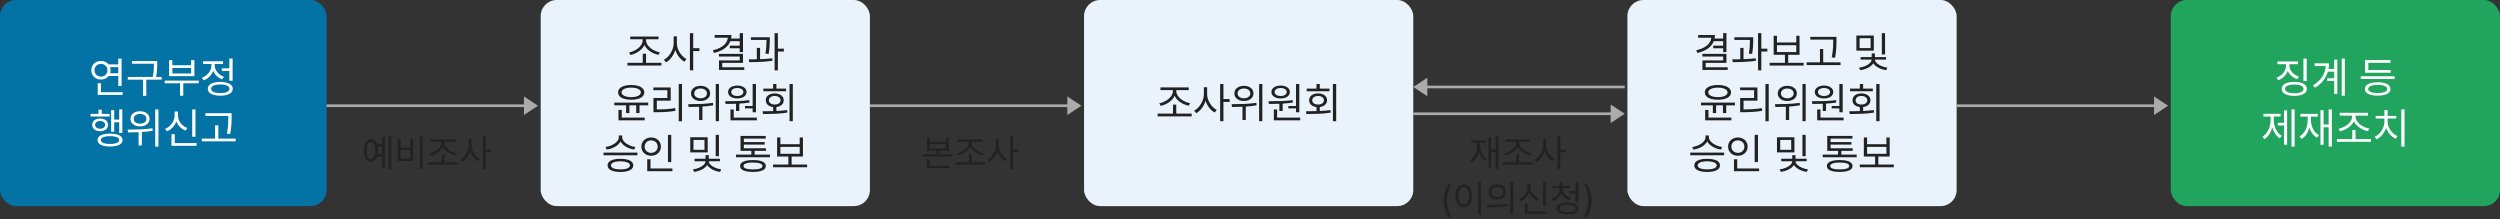
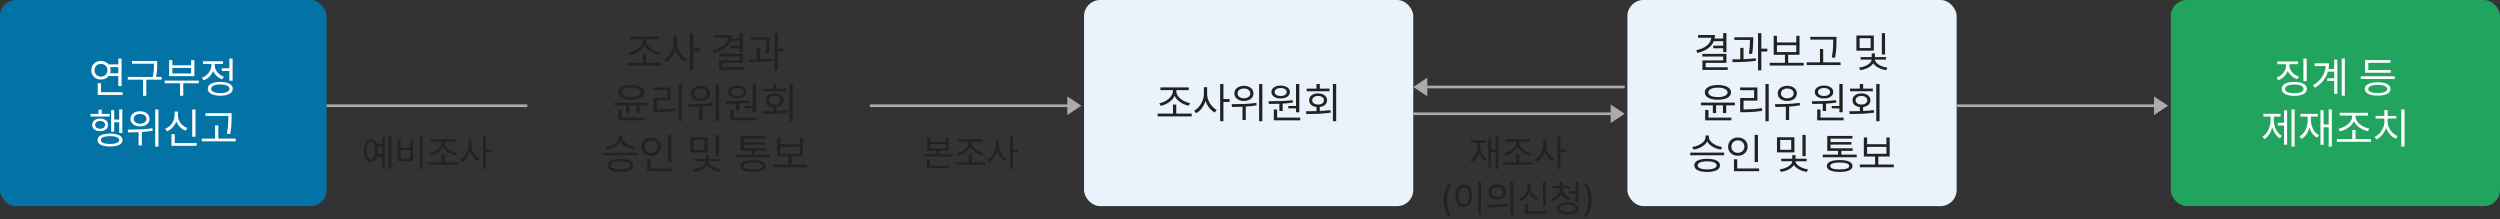
<svg xmlns="http://www.w3.org/2000/svg" width="934" height="82" viewBox="0 0 934 82" fill="none">
  <rect x="0" y="0" width="934" height="82" fill="#333333" stroke="none" />
  <rect width="122" height="77" rx="6" fill="#0373A5" />
  <path d="M40.598 28.401C40.27 28.813 39.858 29.135 39.36 29.367C38.863 29.599 38.32 29.715 37.73 29.715C37.045 29.715 36.428 29.568 35.88 29.273C35.331 28.975 34.9 28.563 34.587 28.036C34.278 27.509 34.125 26.913 34.128 26.246C34.125 25.579 34.278 24.983 34.587 24.456C34.9 23.925 35.331 23.513 35.88 23.218C36.428 22.92 37.045 22.769 37.73 22.765C38.316 22.769 38.854 22.885 39.344 23.113C39.837 23.342 40.25 23.66 40.581 24.069H44.195V21.892H45.421V32.157H44.195V28.401H40.598ZM35.3 26.246C35.3 26.703 35.403 27.113 35.609 27.478C35.819 27.839 36.108 28.122 36.476 28.329C36.848 28.531 37.266 28.633 37.73 28.633C38.184 28.633 38.592 28.531 38.957 28.329C39.325 28.122 39.614 27.839 39.824 27.478C40.034 27.113 40.139 26.703 40.139 26.246C40.139 25.793 40.034 25.386 39.824 25.025C39.614 24.664 39.325 24.38 38.957 24.174C38.592 23.968 38.184 23.863 37.73 23.859C37.266 23.863 36.848 23.968 36.476 24.174C36.108 24.377 35.819 24.66 35.609 25.025C35.403 25.386 35.3 25.793 35.3 26.246ZM44.195 25.086H41.134C41.259 25.454 41.322 25.841 41.322 26.246C41.322 26.633 41.261 27.012 41.139 27.384H44.195V25.086ZM37.73 31.086V34.445H45.808V35.461H36.504V31.086H37.73ZM60.398 28.754V29.771H54.653V35.793H53.426V29.771H47.735V28.754H57.072C57.205 28.135 57.303 27.552 57.365 27.003C57.428 26.454 57.467 25.964 57.481 25.533C57.496 25.099 57.503 24.588 57.503 24.003V23.804H49.327V22.787H58.719V24.003C58.719 24.596 58.712 25.108 58.697 25.539C58.686 25.97 58.651 26.459 58.592 27.008C58.533 27.553 58.443 28.135 58.321 28.754H60.398ZM71.398 22.456H72.624V28.434H63.177V22.456H64.392V24.378H71.398V22.456ZM64.392 27.439H71.398V25.373H64.392V27.439ZM61.541 30.124H74.26V31.119H68.47V35.771H67.265V31.119H61.541V30.124ZM82.872 26.522V25.506H85.679V21.881H86.906V30.157H85.679V26.522H82.872ZM79.629 26.478C79.331 27.292 78.872 28.008 78.254 28.627C77.638 29.246 76.916 29.712 76.088 30.025L75.447 29.052C76.128 28.806 76.738 28.445 77.276 27.97C77.813 27.494 78.231 26.949 78.53 26.334C78.832 25.719 78.983 25.086 78.983 24.434V23.914H75.845V22.898H83.325V23.914H80.22V24.423C80.22 25.019 80.364 25.599 80.651 26.163C80.939 26.723 81.342 27.222 81.861 27.66C82.381 28.095 82.975 28.426 83.646 28.655L83.005 29.638C82.231 29.358 81.552 28.942 80.966 28.39C80.381 27.837 79.935 27.2 79.629 26.478ZM82.298 30.588C83.255 30.588 84.082 30.692 84.778 30.898C85.478 31.1 86.014 31.395 86.386 31.782C86.762 32.169 86.95 32.633 86.95 33.174C86.95 33.715 86.762 34.178 86.386 34.561C86.014 34.947 85.48 35.242 84.784 35.445C84.088 35.651 83.259 35.756 82.298 35.76C81.333 35.756 80.5 35.651 79.8 35.445C79.104 35.242 78.57 34.947 78.198 34.561C77.826 34.178 77.642 33.715 77.646 33.174C77.642 32.633 77.826 32.169 78.198 31.782C78.57 31.395 79.106 31.1 79.806 30.898C80.506 30.692 81.336 30.588 82.298 30.588ZM82.298 34.776C83.001 34.78 83.611 34.717 84.126 34.588C84.642 34.463 85.038 34.279 85.314 34.036C85.594 33.793 85.734 33.505 85.734 33.174C85.734 32.839 85.594 32.55 85.314 32.307C85.038 32.06 84.642 31.872 84.126 31.743C83.611 31.614 83.001 31.55 82.298 31.55C81.591 31.55 80.977 31.614 80.458 31.743C79.942 31.872 79.546 32.06 79.27 32.307C78.994 32.55 78.858 32.839 78.861 33.174C78.858 33.505 78.994 33.793 79.27 34.036C79.546 34.279 79.942 34.463 80.458 34.588C80.977 34.717 81.591 34.78 82.298 34.776ZM44.537 45.688H42.67V49.18H41.52V41.157H42.67V44.671H44.537V40.881H45.697V49.677H44.537V45.688ZM38.018 42.55H40.957V43.533H33.83V42.55H36.802V40.981H38.018V42.55ZM40.394 46.649C40.39 47.121 40.261 47.535 40.007 47.892C39.756 48.249 39.404 48.526 38.952 48.721C38.502 48.916 37.985 49.014 37.399 49.014C36.821 49.014 36.307 48.916 35.858 48.721C35.408 48.526 35.058 48.249 34.808 47.892C34.557 47.535 34.434 47.121 34.438 46.649C34.434 46.174 34.557 45.758 34.808 45.401C35.058 45.04 35.408 44.761 35.858 44.566C36.307 44.371 36.821 44.273 37.399 44.273C37.985 44.273 38.502 44.371 38.952 44.566C39.404 44.761 39.756 45.04 40.007 45.401C40.261 45.758 40.39 46.174 40.394 46.649ZM35.532 46.649C35.532 46.933 35.609 47.185 35.764 47.406C35.922 47.623 36.143 47.793 36.427 47.914C36.71 48.036 37.034 48.097 37.399 48.097C37.767 48.097 38.093 48.036 38.377 47.914C38.66 47.793 38.882 47.623 39.04 47.406C39.198 47.185 39.278 46.933 39.278 46.649C39.278 46.362 39.198 46.108 39.04 45.887C38.882 45.666 38.66 45.495 38.377 45.373C38.093 45.251 37.767 45.191 37.399 45.191C37.034 45.191 36.71 45.251 36.427 45.373C36.143 45.495 35.922 45.666 35.764 45.887C35.609 46.108 35.532 46.362 35.532 46.649ZM41.112 49.909C42.084 49.909 42.918 50.005 43.614 50.196C44.314 50.384 44.848 50.66 45.217 51.025C45.589 51.386 45.775 51.824 45.775 52.34C45.775 52.844 45.589 53.275 45.217 53.633C44.848 53.994 44.314 54.268 43.614 54.456C42.915 54.644 42.08 54.738 41.112 54.738C40.139 54.738 39.303 54.644 38.603 54.456C37.904 54.268 37.368 53.994 36.996 53.633C36.627 53.275 36.445 52.844 36.449 52.34C36.445 51.824 36.627 51.386 36.996 51.025C37.368 50.66 37.902 50.384 38.598 50.196C39.298 50.005 40.136 49.909 41.112 49.909ZM41.112 53.776C41.826 53.78 42.441 53.725 42.957 53.611C43.473 53.496 43.867 53.332 44.139 53.119C44.416 52.901 44.556 52.642 44.559 52.34C44.556 52.027 44.416 51.76 44.139 51.539C43.867 51.318 43.473 51.15 42.957 51.036C42.441 50.922 41.826 50.867 41.112 50.87C40.39 50.867 39.769 50.922 39.25 51.036C38.734 51.15 38.34 51.318 38.068 51.539C37.795 51.76 37.66 52.027 37.664 52.34C37.66 52.638 37.795 52.896 38.068 53.113C38.344 53.331 38.74 53.496 39.255 53.611C39.775 53.725 40.394 53.78 41.112 53.776ZM57.99 54.782V40.892H59.194V54.782H57.99ZM52.31 47.235C51.625 47.239 51.012 47.121 50.47 46.881C49.932 46.642 49.511 46.307 49.205 45.876C48.903 45.445 48.752 44.951 48.752 44.395C48.752 43.835 48.903 43.34 49.205 42.909C49.511 42.478 49.932 42.145 50.47 41.909C51.012 41.669 51.625 41.552 52.31 41.555C52.995 41.552 53.608 41.669 54.15 41.909C54.691 42.145 55.115 42.478 55.42 42.909C55.726 43.34 55.879 43.835 55.879 44.395C55.879 44.951 55.726 45.445 55.42 45.876C55.115 46.307 54.691 46.642 54.15 46.881C53.608 47.121 52.995 47.239 52.31 47.235ZM52.31 42.561C51.853 42.557 51.444 42.633 51.084 42.787C50.726 42.942 50.446 43.159 50.244 43.439C50.041 43.719 49.942 44.038 49.945 44.395C49.942 44.752 50.041 45.071 50.244 45.351C50.446 45.627 50.726 45.843 51.084 45.997C51.444 46.148 51.853 46.222 52.31 46.218C52.774 46.222 53.187 46.148 53.548 45.997C53.912 45.843 54.196 45.627 54.398 45.351C54.605 45.071 54.708 44.752 54.708 44.395C54.708 44.038 54.605 43.719 54.398 43.439C54.196 43.159 53.912 42.942 53.548 42.787C53.183 42.633 52.77 42.557 52.31 42.561ZM57.05 48.848C55.868 49.065 54.52 49.224 53.006 49.323V54.34H51.78V49.389C50.756 49.434 49.452 49.459 47.868 49.467L47.702 48.428C49.393 48.428 51.014 48.395 52.564 48.329C54.118 48.259 55.584 48.123 56.962 47.92L57.05 48.848ZM71.807 40.892H73.033V51.08H71.807V40.892ZM65.867 45.34C65.565 46.198 65.111 46.953 64.503 47.605C63.899 48.253 63.191 48.741 62.381 49.069L61.707 48.108C62.4 47.839 63.013 47.447 63.547 46.931C64.081 46.415 64.495 45.822 64.79 45.152C65.085 44.482 65.232 43.784 65.232 43.058V41.666H66.481V43.058C66.477 43.754 66.623 44.421 66.917 45.058C67.212 45.695 67.624 46.255 68.155 46.738C68.689 47.216 69.298 47.581 69.983 47.831L69.343 48.815C68.536 48.502 67.831 48.045 67.227 47.445C66.626 46.841 66.173 46.139 65.867 45.34ZM65.287 50.141V53.445H73.464V54.461H64.061V50.141H65.287ZM85.303 43.301H76.74V42.285H86.53V43.666V43.787C86.526 44.553 86.513 45.216 86.491 45.776C86.473 46.336 86.427 46.981 86.353 47.71C86.279 48.439 86.165 49.227 86.01 50.075L84.773 49.931C84.931 49.132 85.047 48.375 85.121 47.66C85.198 46.946 85.246 46.31 85.265 45.754C85.287 45.198 85.3 44.542 85.303 43.787V43.666V43.301ZM81.569 46.815V51.776H88.055V52.804H75.392V51.776H80.353V46.815H81.569Z" fill="white" />
-   <rect x="202" width="123" height="77" rx="6" fill="#EAF3FB" />
  <path d="M235.029 19.586C235.825 19.446 236.615 19.151 237.399 18.702C238.188 18.252 238.834 17.703 239.339 17.055C239.847 16.403 240.101 15.726 240.101 15.022V14.68H235.449V13.641H246.024V14.68H241.372V15.022C241.372 15.726 241.626 16.4 242.134 17.044C242.646 17.689 243.3 18.232 244.096 18.674C244.891 19.112 245.696 19.398 246.51 19.53L246.002 20.503C245.28 20.359 244.571 20.118 243.875 19.779C243.182 19.436 242.56 19.013 242.007 18.508C241.455 18 241.035 17.436 240.748 16.818C240.46 17.44 240.04 18.009 239.488 18.525C238.939 19.037 238.32 19.468 237.632 19.818C236.943 20.164 236.245 20.411 235.538 20.558L235.029 19.586ZM241.361 20.072V23.453H247.118V24.481H234.399V23.453H240.134V20.072H241.361ZM258.979 18.017H261.299V19.077H258.979V26.271H257.752V12.381H258.979V18.017ZM252.891 16.116C252.887 16.912 253.045 17.705 253.366 18.497C253.686 19.289 254.121 19.998 254.67 20.624C255.222 21.25 255.826 21.726 256.482 22.05L255.719 23.033C255.215 22.768 254.74 22.416 254.294 21.978C253.852 21.536 253.46 21.033 253.117 20.47C252.778 19.902 252.506 19.298 252.299 18.657C252.093 19.335 251.815 19.976 251.465 20.58C251.119 21.184 250.717 21.72 250.261 22.188C249.804 22.652 249.318 23.022 248.802 23.298L248.029 22.315C248.695 21.983 249.307 21.49 249.863 20.834C250.419 20.175 250.859 19.431 251.183 18.602C251.508 17.773 251.671 16.945 251.675 16.116V13.586H252.891V16.116ZM272.85 15.387C272.423 16.47 271.688 17.383 270.646 18.127C269.604 18.867 268.303 19.424 266.745 19.796L266.303 18.779C267.434 18.517 268.407 18.162 269.221 17.713C270.035 17.263 270.668 16.735 271.121 16.127C271.578 15.516 271.843 14.838 271.917 14.094H267.011V13.077H273.276C273.276 13.541 273.232 13.983 273.143 14.403H276.359V12.381H277.585V19.486H276.359V18.028H272.646V17.055H276.359V15.387H272.85ZM269.828 23.497V25.133H278.06V26.138H268.613V22.558H276.359V21.11H268.58V20.116H277.585V23.497H269.828ZM290.618 18.193H292.872V19.254H290.618V26.271H289.391V12.381H290.618V18.193ZM285.966 20.05C286.132 19.018 286.24 18.094 286.292 17.276C286.347 16.459 286.375 15.674 286.375 14.923H280.54V13.917H287.601V14.646V14.796C287.594 15.65 287.564 16.488 287.513 17.309C287.465 18.131 287.358 19.077 287.192 20.149L285.966 20.05ZM283.966 22.11C285.741 22.041 287.259 21.928 288.518 21.773L288.585 22.702C286.408 23.041 283.677 23.21 280.391 23.21H279.911L279.756 22.182C281.063 22.175 282.062 22.162 282.75 22.144V17.884H283.966V22.11ZM235.814 37.271C234.83 37.271 233.968 37.16 233.228 36.939C232.491 36.715 231.92 36.394 231.515 35.978C231.114 35.562 230.915 35.072 230.919 34.508C230.915 33.948 231.114 33.46 231.515 33.044C231.92 32.628 232.491 32.308 233.228 32.083C233.968 31.855 234.83 31.738 235.814 31.735C236.797 31.738 237.657 31.855 238.394 32.083C239.134 32.308 239.705 32.628 240.106 33.044C240.508 33.46 240.709 33.948 240.709 34.508C240.709 35.072 240.508 35.562 240.106 35.978C239.705 36.394 239.136 36.715 238.399 36.939C237.663 37.16 236.801 37.271 235.814 37.271ZM235.814 32.74C235.099 32.74 234.469 32.812 233.924 32.956C233.383 33.099 232.963 33.306 232.664 33.575C232.366 33.84 232.219 34.151 232.223 34.508C232.219 34.869 232.366 35.182 232.664 35.447C232.963 35.713 233.383 35.919 233.924 36.066C234.469 36.21 235.099 36.284 235.814 36.287C236.532 36.284 237.162 36.21 237.703 36.066C238.248 35.923 238.67 35.718 238.968 35.453C239.267 35.184 239.416 34.869 239.416 34.508C239.416 34.151 239.267 33.84 238.968 33.575C238.67 33.306 238.248 33.099 237.703 32.956C237.162 32.812 236.532 32.74 235.814 32.74ZM229.493 39.359V38.343H242.167V39.359H238.919V42.254H237.692V39.359H235.14V42.254H233.913V39.359H229.493ZM231.051 41.072H232.289V43.945H240.852V44.961H231.051V41.072ZM253.575 45.293V31.381H254.791V45.293H253.575ZM245.388 40.895C246.644 40.891 247.804 40.855 248.868 40.785C249.936 40.711 251.056 40.578 252.227 40.387L252.349 41.414C251.145 41.606 249.992 41.739 248.89 41.812C247.789 41.886 246.588 41.923 245.288 41.923H244.128V36.608H249.332V33.691H244.106V32.674H250.57V37.613H245.388V40.895ZM267.404 45.282V31.392H268.608V45.282H267.404ZM261.724 37.735C261.039 37.739 260.426 37.621 259.884 37.381C259.347 37.142 258.925 36.807 258.619 36.376C258.317 35.945 258.166 35.451 258.166 34.895C258.166 34.335 258.317 33.84 258.619 33.409C258.925 32.978 259.347 32.645 259.884 32.409C260.426 32.169 261.039 32.052 261.724 32.055C262.409 32.052 263.022 32.169 263.564 32.409C264.105 32.645 264.529 32.978 264.835 33.409C265.14 33.84 265.293 34.335 265.293 34.895C265.293 35.451 265.14 35.945 264.835 36.376C264.529 36.807 264.105 37.142 263.564 37.381C263.022 37.621 262.409 37.739 261.724 37.735ZM261.724 33.061C261.267 33.057 260.858 33.133 260.498 33.287C260.14 33.442 259.86 33.659 259.658 33.939C259.455 34.219 259.356 34.538 259.359 34.895C259.356 35.252 259.455 35.571 259.658 35.851C259.86 36.127 260.14 36.343 260.498 36.497C260.858 36.648 261.267 36.722 261.724 36.718C262.188 36.722 262.601 36.648 262.962 36.497C263.326 36.343 263.61 36.127 263.812 35.851C264.019 35.571 264.122 35.252 264.122 34.895C264.122 34.538 264.019 34.219 263.812 33.939C263.61 33.659 263.326 33.442 262.962 33.287C262.597 33.133 262.184 33.057 261.724 33.061ZM266.464 39.348C265.282 39.565 263.934 39.724 262.42 39.823V44.84H261.194V39.889C260.17 39.934 258.866 39.959 257.282 39.967L257.116 38.928C258.807 38.928 260.428 38.895 261.978 38.829C263.533 38.759 264.998 38.623 266.376 38.42L266.464 39.348ZM278.326 40.497V39.602H281.188V31.392H282.425V41.945H281.188V40.497H278.326ZM275.464 36.785C274.782 36.785 274.18 36.687 273.657 36.492C273.138 36.297 272.735 36.017 272.447 35.652C272.16 35.287 272.016 34.862 272.016 34.376C272.016 33.897 272.16 33.475 272.447 33.111C272.735 32.742 273.14 32.459 273.663 32.26C274.186 32.057 274.786 31.956 275.464 31.956C276.134 31.956 276.729 32.057 277.248 32.26C277.768 32.459 278.171 32.742 278.458 33.111C278.749 33.475 278.897 33.897 278.9 34.376C278.897 34.862 278.749 35.287 278.458 35.652C278.171 36.013 277.768 36.293 277.248 36.492C276.733 36.687 276.138 36.785 275.464 36.785ZM275.464 32.884C275.014 32.88 274.617 32.941 274.27 33.066C273.924 33.191 273.655 33.368 273.464 33.597C273.276 33.821 273.184 34.081 273.188 34.376C273.184 34.674 273.276 34.935 273.464 35.16C273.655 35.385 273.924 35.56 274.27 35.685C274.617 35.807 275.014 35.867 275.464 35.867C275.898 35.867 276.287 35.807 276.63 35.685C276.972 35.56 277.239 35.385 277.431 35.16C277.626 34.935 277.725 34.674 277.729 34.376C277.725 34.081 277.626 33.821 277.431 33.597C277.239 33.368 276.972 33.191 276.63 33.066C276.287 32.941 275.898 32.88 275.464 32.884ZM274.978 41.459V38.773C274.027 38.81 272.948 38.829 271.74 38.829H271.066L270.9 37.823C272.735 37.816 274.372 37.788 275.812 37.74C277.256 37.689 278.631 37.58 279.939 37.414L280.027 38.309C278.874 38.494 277.6 38.628 276.204 38.713V41.459H274.978ZM274.127 40.906V43.945H282.768V44.961H272.9V40.906H274.127ZM294.971 45.271V31.381H296.198V45.271H294.971ZM290.065 33.094H293.69V34.088H285.181V33.094H288.839V31.392H290.065V33.094ZM290.065 41.459C291.524 41.392 292.854 41.282 294.054 41.127L294.154 42.066C292.773 42.287 291.338 42.433 289.85 42.503C288.362 42.573 286.769 42.608 285.071 42.608L284.883 41.569H285.049C286.721 41.554 287.984 41.532 288.839 41.503V39.995C288.283 39.935 287.798 39.794 287.386 39.569C286.973 39.344 286.655 39.053 286.43 38.696C286.205 38.335 286.095 37.926 286.099 37.47C286.095 36.954 286.231 36.501 286.507 36.111C286.784 35.72 287.172 35.418 287.673 35.204C288.178 34.991 288.762 34.884 289.425 34.884C290.091 34.884 290.679 34.991 291.187 35.204C291.695 35.418 292.089 35.72 292.369 36.111C292.653 36.501 292.795 36.954 292.795 37.47C292.795 37.923 292.682 38.328 292.458 38.685C292.233 39.042 291.914 39.333 291.502 39.558C291.093 39.779 290.614 39.921 290.065 39.983V41.459ZM287.248 37.47C287.244 37.786 287.334 38.065 287.518 38.304C287.703 38.543 287.96 38.729 288.292 38.862C288.623 38.991 289.001 39.053 289.425 39.05C289.855 39.053 290.237 38.991 290.568 38.862C290.903 38.729 291.163 38.543 291.347 38.304C291.531 38.065 291.623 37.786 291.623 37.47C291.623 37.149 291.531 36.867 291.347 36.624C291.163 36.377 290.903 36.186 290.568 36.05C290.237 35.913 289.855 35.845 289.425 35.845C289.001 35.845 288.623 35.913 288.292 36.05C287.96 36.186 287.703 36.377 287.518 36.624C287.334 36.867 287.244 37.149 287.248 37.47ZM231.82 52.862C231.537 53.381 231.13 53.851 230.599 54.271C230.072 54.687 229.47 55.035 228.793 55.315C228.118 55.591 227.419 55.785 226.693 55.895L226.207 54.923C227.036 54.816 227.833 54.584 228.599 54.227C229.365 53.869 229.986 53.431 230.461 52.912C230.94 52.389 231.179 51.836 231.179 51.254V50.613H232.439V51.254C232.439 51.821 232.678 52.367 233.157 52.889C233.636 53.413 234.257 53.856 235.019 54.221C235.785 54.582 236.575 54.816 237.389 54.923L236.925 55.895C236.211 55.785 235.516 55.589 234.842 55.309C234.172 55.029 233.572 54.68 233.041 54.26C232.511 53.84 232.104 53.374 231.82 52.862ZM225.478 58.017V57.022H238.141V58.017H225.478ZM231.798 59.331C232.793 59.328 233.647 59.42 234.362 59.608C235.076 59.796 235.623 60.074 236.002 60.442C236.386 60.81 236.579 61.258 236.583 61.785C236.579 62.308 236.386 62.753 236.002 63.121C235.623 63.49 235.076 63.77 234.362 63.961C233.647 64.156 232.793 64.256 231.798 64.26C230.796 64.256 229.936 64.156 229.218 63.961C228.5 63.77 227.951 63.49 227.572 63.121C227.192 62.753 227.002 62.308 227.002 61.785C227.002 61.258 227.192 60.81 227.572 60.442C227.951 60.074 228.5 59.796 229.218 59.608C229.936 59.42 230.796 59.328 231.798 59.331ZM231.798 63.276C232.531 63.28 233.163 63.223 233.693 63.105C234.227 62.991 234.636 62.821 234.92 62.597C235.207 62.372 235.352 62.101 235.356 61.785C235.352 61.471 235.207 61.203 234.92 60.978C234.636 60.749 234.227 60.576 233.693 60.459C233.163 60.337 232.531 60.274 231.798 60.271C231.061 60.274 230.426 60.337 229.892 60.459C229.358 60.576 228.949 60.749 228.665 60.978C228.386 61.203 228.247 61.471 228.251 61.785C228.247 62.101 228.386 62.372 228.665 62.597C228.949 62.821 229.356 62.991 229.886 63.105C230.421 63.223 231.058 63.28 231.798 63.276ZM249.549 50.392H250.775V60.547H249.549V50.392ZM243.273 58.182C242.587 58.186 241.967 58.044 241.411 57.757C240.855 57.466 240.418 57.061 240.101 56.541C239.785 56.022 239.626 55.431 239.626 54.768C239.626 54.112 239.785 53.527 240.101 53.011C240.418 52.492 240.855 52.088 241.411 51.801C241.967 51.51 242.587 51.365 243.273 51.365C243.958 51.365 244.576 51.51 245.129 51.801C245.685 52.088 246.12 52.492 246.433 53.011C246.75 53.527 246.908 54.112 246.908 54.768C246.908 55.431 246.75 56.022 246.433 56.541C246.12 57.061 245.685 57.466 245.129 57.757C244.576 58.044 243.958 58.186 243.273 58.182ZM240.831 54.768C240.827 55.221 240.93 55.626 241.14 55.983C241.354 56.337 241.646 56.613 242.018 56.812C242.39 57.011 242.808 57.111 243.273 57.111C243.729 57.111 244.144 57.011 244.516 56.812C244.888 56.613 245.18 56.337 245.394 55.983C245.608 55.626 245.715 55.221 245.715 54.768C245.715 54.322 245.608 53.923 245.394 53.569C245.18 53.215 244.888 52.939 244.516 52.74C244.144 52.538 243.729 52.437 243.273 52.437C242.808 52.437 242.39 52.536 242.018 52.735C241.646 52.934 241.354 53.212 241.14 53.569C240.93 53.923 240.827 54.322 240.831 54.768ZM243.029 59.508V62.945H251.206V63.961H241.803V59.508H243.029ZM267.393 50.381H268.597V58.359H267.393V50.381ZM257.879 51.287H264.398V56.934H257.879V51.287ZM259.083 55.961H263.194V52.282H259.083V55.961ZM264.829 60.26C264.829 60.702 265.045 61.136 265.475 61.563C265.91 61.987 266.483 62.352 267.194 62.657C267.908 62.963 268.66 63.166 269.448 63.265L269.017 64.227C268.324 64.131 267.661 63.961 267.028 63.718C266.394 63.479 265.833 63.182 265.343 62.829C264.853 62.471 264.472 62.081 264.199 61.657C263.927 62.088 263.542 62.481 263.045 62.834C262.547 63.188 261.978 63.483 261.337 63.718C260.696 63.958 260.026 64.127 259.326 64.227L258.884 63.265C259.676 63.177 260.433 62.982 261.155 62.68C261.877 62.377 262.459 62.011 262.901 61.58C263.347 61.149 263.569 60.709 263.569 60.26H259.459V59.309H263.591V57.95H264.807V59.309H268.962V60.26H264.829ZM281.921 56.37V57.751H287.656V58.746H274.971V57.751H280.695V56.37H276.662V50.779H286.076V51.773H277.899V53.077H285.7V54.017H277.899V55.398H286.153V56.37H281.921ZM281.314 59.796C282.327 59.792 283.19 59.875 283.905 60.044C284.619 60.214 285.163 60.466 285.535 60.801C285.907 61.133 286.095 61.538 286.098 62.017C286.095 62.499 285.907 62.906 285.535 63.238C285.163 63.569 284.619 63.818 283.905 63.983C283.194 64.153 282.33 64.238 281.314 64.238C280.29 64.238 279.42 64.153 278.706 63.983C277.991 63.818 277.448 63.569 277.076 63.238C276.704 62.906 276.518 62.499 276.518 62.017C276.518 61.538 276.704 61.133 277.076 60.801C277.448 60.466 277.991 60.214 278.706 60.044C279.424 59.875 280.293 59.792 281.314 59.796ZM281.314 63.287C282.455 63.295 283.332 63.19 283.943 62.972C284.559 62.755 284.868 62.437 284.872 62.017C284.864 61.6 284.553 61.282 283.938 61.061C283.327 60.836 282.452 60.724 281.314 60.724C280.555 60.724 279.909 60.773 279.374 60.873C278.84 60.972 278.435 61.12 278.159 61.315C277.886 61.506 277.752 61.74 277.756 62.017C277.752 62.433 278.056 62.751 278.667 62.972C279.282 63.19 280.164 63.295 281.314 63.287ZM295.75 58.47V61.464H301.54V62.492H288.821V61.464H294.534V58.47H290.324V51.365H291.551V53.873H298.766V51.365H299.982V58.47H295.75ZM298.766 54.879H291.551V57.464H298.766V54.879Z" fill="#222222" />
  <rect x="405" width="123" height="77" rx="6" fill="#EAF3FB" />
  <path d="M433.123 38.586C433.919 38.446 434.709 38.151 435.493 37.702C436.281 37.252 436.928 36.703 437.432 36.055C437.941 35.403 438.195 34.726 438.195 34.022V33.68H433.543V32.641H444.118V33.68H439.466V34.022C439.466 34.726 439.72 35.4 440.228 36.044C440.74 36.689 441.394 37.232 442.189 37.674C442.985 38.112 443.79 38.398 444.604 38.53L444.095 39.503C443.374 39.359 442.664 39.118 441.968 38.779C441.276 38.437 440.653 38.013 440.101 37.508C439.548 37 439.129 36.437 438.841 35.818C438.554 36.44 438.134 37.009 437.582 37.525C437.033 38.037 436.414 38.468 435.725 38.818C435.037 39.164 434.339 39.411 433.631 39.558L433.123 38.586ZM439.455 39.072V42.453H445.211V43.481H432.493V42.453H438.228V39.072H439.455ZM457.073 37.017H459.393V38.077H457.073V45.271H455.846V31.381H457.073V37.017ZM450.984 35.116C450.981 35.912 451.139 36.705 451.459 37.497C451.78 38.289 452.215 38.998 452.763 39.624C453.316 40.251 453.92 40.726 454.575 41.05L453.813 42.033C453.308 41.768 452.833 41.416 452.388 40.978C451.946 40.536 451.553 40.033 451.211 39.47C450.872 38.902 450.599 38.298 450.393 37.657C450.187 38.335 449.909 38.976 449.559 39.58C449.213 40.184 448.811 40.72 448.354 41.188C447.898 41.652 447.412 42.022 446.896 42.298L446.122 41.315C446.789 40.983 447.401 40.49 447.957 39.834C448.513 39.175 448.953 38.431 449.277 37.602C449.601 36.773 449.765 35.945 449.769 35.116V32.586H450.984V35.116ZM470.404 45.282V31.392H471.608V45.282H470.404ZM464.724 37.735C464.039 37.739 463.426 37.621 462.884 37.381C462.347 37.142 461.925 36.807 461.619 36.376C461.317 35.945 461.166 35.451 461.166 34.895C461.166 34.335 461.317 33.84 461.619 33.409C461.925 32.978 462.347 32.645 462.884 32.409C463.426 32.169 464.039 32.052 464.724 32.055C465.409 32.052 466.022 32.169 466.564 32.409C467.105 32.645 467.529 32.978 467.835 33.409C468.14 33.84 468.293 34.335 468.293 34.895C468.293 35.451 468.14 35.945 467.835 36.376C467.529 36.807 467.105 37.142 466.564 37.381C466.022 37.621 465.409 37.739 464.724 37.735ZM464.724 33.061C464.267 33.057 463.858 33.133 463.498 33.287C463.14 33.442 462.86 33.659 462.658 33.939C462.455 34.219 462.356 34.538 462.359 34.895C462.356 35.252 462.455 35.571 462.658 35.851C462.86 36.127 463.14 36.343 463.498 36.497C463.858 36.648 464.267 36.722 464.724 36.718C465.188 36.722 465.601 36.648 465.962 36.497C466.326 36.343 466.61 36.127 466.812 35.851C467.019 35.571 467.122 35.252 467.122 34.895C467.122 34.538 467.019 34.219 466.812 33.939C466.61 33.659 466.326 33.442 465.962 33.287C465.597 33.133 465.184 33.057 464.724 33.061ZM469.464 39.348C468.282 39.565 466.934 39.724 465.42 39.823V44.84H464.194V39.889C463.17 39.934 461.866 39.959 460.282 39.967L460.116 38.928C461.807 38.928 463.428 38.895 464.978 38.829C466.533 38.759 467.998 38.623 469.376 38.42L469.464 39.348ZM481.326 40.497V39.602H484.188V31.392H485.425V41.945H484.188V40.497H481.326ZM478.464 36.785C477.782 36.785 477.18 36.687 476.657 36.492C476.138 36.297 475.735 36.017 475.447 35.652C475.16 35.287 475.016 34.862 475.016 34.376C475.016 33.897 475.16 33.475 475.447 33.111C475.735 32.742 476.14 32.459 476.663 32.26C477.186 32.057 477.786 31.956 478.464 31.956C479.134 31.956 479.729 32.057 480.248 32.26C480.768 32.459 481.171 32.742 481.458 33.111C481.749 33.475 481.897 33.897 481.9 34.376C481.897 34.862 481.749 35.287 481.458 35.652C481.171 36.013 480.768 36.293 480.248 36.492C479.733 36.687 479.138 36.785 478.464 36.785ZM478.464 32.884C478.014 32.88 477.617 32.941 477.27 33.066C476.924 33.191 476.655 33.368 476.464 33.597C476.276 33.821 476.184 34.081 476.188 34.376C476.184 34.674 476.276 34.935 476.464 35.16C476.655 35.385 476.924 35.56 477.27 35.685C477.617 35.807 478.014 35.867 478.464 35.867C478.898 35.867 479.287 35.807 479.63 35.685C479.972 35.56 480.239 35.385 480.431 35.16C480.626 34.935 480.725 34.674 480.729 34.376C480.725 34.081 480.626 33.821 480.431 33.597C480.239 33.368 479.972 33.191 479.63 33.066C479.287 32.941 478.898 32.88 478.464 32.884ZM477.978 41.459V38.773C477.027 38.81 475.948 38.829 474.74 38.829H474.066L473.9 37.823C475.735 37.816 477.372 37.788 478.812 37.74C480.256 37.689 481.631 37.58 482.939 37.414L483.027 38.309C481.874 38.494 480.6 38.628 479.204 38.713V41.459H477.978ZM477.127 40.906V43.945H485.768V44.961H475.9V40.906H477.127ZM497.971 45.271V31.381H499.198V45.271H497.971ZM493.065 33.094H496.69V34.088H488.181V33.094H491.839V31.392H493.065V33.094ZM493.065 41.459C494.524 41.392 495.854 41.282 497.054 41.127L497.154 42.066C495.773 42.287 494.338 42.433 492.85 42.503C491.362 42.573 489.769 42.608 488.071 42.608L487.883 41.569H488.049C489.721 41.554 490.984 41.532 491.839 41.503V39.995C491.283 39.935 490.798 39.794 490.386 39.569C489.973 39.344 489.655 39.053 489.43 38.696C489.205 38.335 489.095 37.926 489.099 37.47C489.095 36.954 489.231 36.501 489.507 36.111C489.784 35.72 490.172 35.418 490.673 35.204C491.178 34.991 491.762 34.884 492.425 34.884C493.091 34.884 493.679 34.991 494.187 35.204C494.695 35.418 495.089 35.72 495.369 36.111C495.653 36.501 495.795 36.954 495.795 37.47C495.795 37.923 495.682 38.328 495.458 38.685C495.233 39.042 494.914 39.333 494.502 39.558C494.093 39.779 493.614 39.921 493.065 39.983V41.459ZM490.248 37.47C490.244 37.786 490.334 38.065 490.518 38.304C490.703 38.543 490.96 38.729 491.292 38.862C491.623 38.991 492.001 39.053 492.425 39.05C492.855 39.053 493.237 38.991 493.568 38.862C493.903 38.729 494.163 38.543 494.347 38.304C494.531 38.065 494.623 37.786 494.623 37.47C494.623 37.149 494.531 36.867 494.347 36.624C494.163 36.377 493.903 36.186 493.568 36.05C493.237 35.913 492.855 35.845 492.425 35.845C492.001 35.845 491.623 35.913 491.292 36.05C490.96 36.186 490.703 36.377 490.518 36.624C490.334 36.867 490.244 37.149 490.248 37.47Z" fill="#222222" />
  <rect x="608" width="123" height="77" rx="6" fill="#EAF3FB" />
-   <path d="M640.264 15.387C639.837 16.47 639.102 17.383 638.06 18.127C637.018 18.867 635.717 19.424 634.159 19.796L633.717 18.779C634.848 18.517 635.821 18.162 636.635 17.713C637.449 17.263 638.082 16.735 638.535 16.127C638.992 15.516 639.257 14.838 639.331 14.094H634.425V13.077H640.69C640.69 13.541 640.646 13.983 640.557 14.403H643.773V12.381H644.999V19.486H643.773V18.028H640.06V17.055H643.773V15.387H640.264ZM637.242 23.497V25.133H645.474V26.138H636.027V22.558H643.773V21.11H635.994V20.116H644.999V23.497H637.242ZM658.032 18.193H660.286V19.254H658.032V26.271H656.805V12.381H658.032V18.193ZM653.38 20.05C653.546 19.018 653.654 18.094 653.706 17.276C653.761 16.459 653.789 15.674 653.789 14.923H647.954V13.917H655.015V14.646V14.796C655.008 15.65 654.978 16.488 654.927 17.309C654.879 18.131 654.772 19.077 654.606 20.149L653.38 20.05ZM651.38 22.11C653.155 22.041 654.673 21.928 655.932 21.773L655.999 22.702C653.822 23.041 651.091 23.21 647.805 23.21H647.325L647.17 22.182C648.477 22.175 649.476 22.162 650.164 22.144V17.884H651.38V22.11ZM668.07 20.47V23.464H673.86V24.492H661.142V23.464H666.854V20.47H662.644V13.365H663.871V15.873H671.086V13.365H672.302V20.47H668.07ZM671.086 16.878H663.871V19.464H671.086V16.878ZM684.881 14.801H676.318V13.784H686.108V15.166V15.287C686.104 16.053 686.091 16.716 686.069 17.276C686.051 17.836 686.005 18.481 685.931 19.21C685.857 19.939 685.743 20.727 685.589 21.575L684.351 21.431C684.509 20.632 684.625 19.875 684.699 19.16C684.776 18.446 684.824 17.81 684.843 17.254C684.865 16.698 684.878 16.042 684.881 15.287V15.166V14.801ZM681.147 18.315V23.276H687.633V24.304H674.97V23.276H679.931V18.315H681.147ZM703.057 12.381H704.261V20.359H703.057V12.381ZM693.543 13.287H700.062V18.934H693.543V13.287ZM694.747 17.961H698.858V14.282H694.747V17.961ZM700.493 22.26C700.493 22.702 700.709 23.136 701.14 23.564C701.574 23.987 702.147 24.352 702.858 24.657C703.572 24.963 704.324 25.166 705.112 25.265L704.681 26.227C703.988 26.131 703.326 25.961 702.692 25.718C702.058 25.479 701.497 25.182 701.007 24.829C700.517 24.471 700.136 24.081 699.863 23.657C699.591 24.088 699.206 24.481 698.709 24.834C698.211 25.188 697.642 25.483 697.001 25.718C696.36 25.958 695.69 26.127 694.99 26.227L694.548 25.265C695.34 25.177 696.097 24.982 696.819 24.68C697.541 24.378 698.123 24.011 698.565 23.58C699.011 23.149 699.233 22.709 699.233 22.26H695.123V21.309H699.256V19.95H700.471V21.309H704.626V22.26H700.493ZM641.814 37.271C640.83 37.271 639.968 37.16 639.228 36.939C638.491 36.715 637.92 36.394 637.515 35.978C637.114 35.562 636.915 35.072 636.919 34.508C636.915 33.948 637.114 33.46 637.515 33.044C637.92 32.628 638.491 32.308 639.228 32.083C639.968 31.855 640.83 31.738 641.814 31.735C642.797 31.738 643.657 31.855 644.394 32.083C645.134 32.308 645.705 32.628 646.106 33.044C646.508 33.46 646.709 33.948 646.709 34.508C646.709 35.072 646.508 35.562 646.106 35.978C645.705 36.394 645.136 36.715 644.399 36.939C643.663 37.16 642.801 37.271 641.814 37.271ZM641.814 32.74C641.099 32.74 640.469 32.812 639.924 32.956C639.383 33.099 638.963 33.306 638.664 33.575C638.366 33.84 638.219 34.151 638.223 34.508C638.219 34.869 638.366 35.182 638.664 35.447C638.963 35.713 639.383 35.919 639.924 36.066C640.469 36.21 641.099 36.284 641.814 36.287C642.532 36.284 643.162 36.21 643.703 36.066C644.248 35.923 644.67 35.718 644.968 35.453C645.267 35.184 645.416 34.869 645.416 34.508C645.416 34.151 645.267 33.84 644.968 33.575C644.67 33.306 644.248 33.099 643.703 32.956C643.162 32.812 642.532 32.74 641.814 32.74ZM635.493 39.359V38.343H648.167V39.359H644.919V42.254H643.692V39.359H641.14V42.254H639.913V39.359H635.493ZM637.051 41.072H638.289V43.945H646.852V44.961H637.051V41.072ZM659.575 45.293V31.381H660.791V45.293H659.575ZM651.388 40.895C652.644 40.891 653.804 40.855 654.868 40.785C655.936 40.711 657.056 40.578 658.227 40.387L658.349 41.414C657.145 41.606 655.992 41.739 654.89 41.812C653.789 41.886 652.588 41.923 651.288 41.923H650.128V36.608H655.332V33.691H650.106V32.674H656.57V37.613H651.388V40.895ZM673.404 45.282V31.392H674.608V45.282H673.404ZM667.724 37.735C667.039 37.739 666.426 37.621 665.884 37.381C665.347 37.142 664.925 36.807 664.619 36.376C664.317 35.945 664.166 35.451 664.166 34.895C664.166 34.335 664.317 33.84 664.619 33.409C664.925 32.978 665.347 32.645 665.884 32.409C666.426 32.169 667.039 32.052 667.724 32.055C668.409 32.052 669.022 32.169 669.564 32.409C670.105 32.645 670.529 32.978 670.835 33.409C671.14 33.84 671.293 34.335 671.293 34.895C671.293 35.451 671.14 35.945 670.835 36.376C670.529 36.807 670.105 37.142 669.564 37.381C669.022 37.621 668.409 37.739 667.724 37.735ZM667.724 33.061C667.267 33.057 666.858 33.133 666.498 33.287C666.14 33.442 665.86 33.659 665.658 33.939C665.455 34.219 665.356 34.538 665.359 34.895C665.356 35.252 665.455 35.571 665.658 35.851C665.86 36.127 666.14 36.343 666.498 36.497C666.858 36.648 667.267 36.722 667.724 36.718C668.188 36.722 668.601 36.648 668.962 36.497C669.326 36.343 669.61 36.127 669.812 35.851C670.019 35.571 670.122 35.252 670.122 34.895C670.122 34.538 670.019 34.219 669.812 33.939C669.61 33.659 669.326 33.442 668.962 33.287C668.597 33.133 668.184 33.057 667.724 33.061ZM672.464 39.348C671.282 39.565 669.934 39.724 668.42 39.823V44.84H667.194V39.889C666.17 39.934 664.866 39.959 663.282 39.967L663.116 38.928C664.807 38.928 666.428 38.895 667.978 38.829C669.533 38.759 670.998 38.623 672.376 38.42L672.464 39.348ZM684.326 40.497V39.602H687.188V31.392H688.425V41.945H687.188V40.497H684.326ZM681.464 36.785C680.782 36.785 680.18 36.687 679.657 36.492C679.138 36.297 678.735 36.017 678.447 35.652C678.16 35.287 678.016 34.862 678.016 34.376C678.016 33.897 678.16 33.475 678.447 33.111C678.735 32.742 679.14 32.459 679.663 32.26C680.186 32.057 680.786 31.956 681.464 31.956C682.134 31.956 682.729 32.057 683.248 32.26C683.768 32.459 684.171 32.742 684.458 33.111C684.749 33.475 684.897 33.897 684.9 34.376C684.897 34.862 684.749 35.287 684.458 35.652C684.171 36.013 683.768 36.293 683.248 36.492C682.733 36.687 682.138 36.785 681.464 36.785ZM681.464 32.884C681.014 32.88 680.617 32.941 680.27 33.066C679.924 33.191 679.655 33.368 679.464 33.597C679.276 33.821 679.184 34.081 679.188 34.376C679.184 34.674 679.276 34.935 679.464 35.16C679.655 35.385 679.924 35.56 680.27 35.685C680.617 35.807 681.014 35.867 681.464 35.867C681.898 35.867 682.287 35.807 682.63 35.685C682.972 35.56 683.239 35.385 683.431 35.16C683.626 34.935 683.725 34.674 683.729 34.376C683.725 34.081 683.626 33.821 683.431 33.597C683.239 33.368 682.972 33.191 682.63 33.066C682.287 32.941 681.898 32.88 681.464 32.884ZM680.978 41.459V38.773C680.027 38.81 678.948 38.829 677.74 38.829H677.066L676.9 37.823C678.735 37.816 680.372 37.788 681.812 37.74C683.256 37.689 684.631 37.58 685.939 37.414L686.027 38.309C684.874 38.494 683.6 38.628 682.204 38.713V41.459H680.978ZM680.127 40.906V43.945H688.768V44.961H678.9V40.906H680.127ZM700.971 45.271V31.381H702.198V45.271H700.971ZM696.065 33.094H699.69V34.088H691.181V33.094H694.839V31.392H696.065V33.094ZM696.065 41.459C697.524 41.392 698.854 41.282 700.054 41.127L700.154 42.066C698.773 42.287 697.338 42.433 695.85 42.503C694.362 42.573 692.769 42.608 691.071 42.608L690.883 41.569H691.049C692.721 41.554 693.984 41.532 694.839 41.503V39.995C694.283 39.935 693.798 39.794 693.386 39.569C692.973 39.344 692.655 39.053 692.43 38.696C692.205 38.335 692.095 37.926 692.099 37.47C692.095 36.954 692.231 36.501 692.507 36.111C692.784 35.72 693.172 35.418 693.673 35.204C694.178 34.991 694.762 34.884 695.425 34.884C696.091 34.884 696.679 34.991 697.187 35.204C697.695 35.418 698.089 35.72 698.369 36.111C698.653 36.501 698.795 36.954 698.795 37.47C698.795 37.923 698.682 38.328 698.458 38.685C698.233 39.042 697.914 39.333 697.502 39.558C697.093 39.779 696.614 39.921 696.065 39.983V41.459ZM693.248 37.47C693.244 37.786 693.334 38.065 693.518 38.304C693.703 38.543 693.96 38.729 694.292 38.862C694.623 38.991 695.001 39.053 695.425 39.05C695.855 39.053 696.237 38.991 696.568 38.862C696.903 38.729 697.163 38.543 697.347 38.304C697.531 38.065 697.623 37.786 697.623 37.47C697.623 37.149 697.531 36.867 697.347 36.624C697.163 36.377 696.903 36.186 696.568 36.05C696.237 35.913 695.855 35.845 695.425 35.845C695.001 35.845 694.623 35.913 694.292 36.05C693.96 36.186 693.703 36.377 693.518 36.624C693.334 36.867 693.244 37.149 693.248 37.47ZM637.82 52.862C637.537 53.381 637.13 53.851 636.599 54.271C636.072 54.687 635.47 55.035 634.793 55.315C634.118 55.591 633.419 55.785 632.693 55.895L632.207 54.923C633.036 54.816 633.833 54.584 634.599 54.227C635.365 53.869 635.986 53.431 636.461 52.912C636.94 52.389 637.179 51.836 637.179 51.254V50.613H638.439V51.254C638.439 51.821 638.678 52.367 639.157 52.889C639.636 53.413 640.257 53.856 641.019 54.221C641.785 54.582 642.575 54.816 643.389 54.923L642.925 55.895C642.211 55.785 641.516 55.589 640.842 55.309C640.172 55.029 639.572 54.68 639.041 54.26C638.511 53.84 638.104 53.374 637.82 52.862ZM631.478 58.017V57.022H644.141V58.017H631.478ZM637.798 59.331C638.793 59.328 639.647 59.42 640.362 59.608C641.076 59.796 641.623 60.074 642.002 60.442C642.386 60.81 642.579 61.258 642.583 61.785C642.579 62.308 642.386 62.753 642.002 63.121C641.623 63.49 641.076 63.77 640.362 63.961C639.647 64.156 638.793 64.256 637.798 64.26C636.796 64.256 635.936 64.156 635.218 63.961C634.5 63.77 633.951 63.49 633.572 63.121C633.192 62.753 633.002 62.308 633.002 61.785C633.002 61.258 633.192 60.81 633.572 60.442C633.951 60.074 634.5 59.796 635.218 59.608C635.936 59.42 636.796 59.328 637.798 59.331ZM637.798 63.276C638.531 63.28 639.163 63.223 639.693 63.105C640.227 62.991 640.636 62.821 640.92 62.597C641.207 62.372 641.352 62.101 641.356 61.785C641.352 61.471 641.207 61.203 640.92 60.978C640.636 60.749 640.227 60.576 639.693 60.459C639.163 60.337 638.531 60.274 637.798 60.271C637.061 60.274 636.426 60.337 635.892 60.459C635.358 60.576 634.949 60.749 634.665 60.978C634.386 61.203 634.247 61.471 634.251 61.785C634.247 62.101 634.386 62.372 634.665 62.597C634.949 62.821 635.356 62.991 635.886 63.105C636.421 63.223 637.058 63.28 637.798 63.276ZM655.549 50.392H656.775V60.547H655.549V50.392ZM649.273 58.182C648.587 58.186 647.967 58.044 647.411 57.757C646.855 57.466 646.418 57.061 646.101 56.541C645.785 56.022 645.626 55.431 645.626 54.768C645.626 54.112 645.785 53.527 646.101 53.011C646.418 52.492 646.855 52.088 647.411 51.801C647.967 51.51 648.587 51.365 649.273 51.365C649.958 51.365 650.576 51.51 651.129 51.801C651.685 52.088 652.12 52.492 652.433 53.011C652.75 53.527 652.908 54.112 652.908 54.768C652.908 55.431 652.75 56.022 652.433 56.541C652.12 57.061 651.685 57.466 651.129 57.757C650.576 58.044 649.958 58.186 649.273 58.182ZM646.831 54.768C646.827 55.221 646.93 55.626 647.14 55.983C647.354 56.337 647.646 56.613 648.018 56.812C648.39 57.011 648.808 57.111 649.273 57.111C649.729 57.111 650.144 57.011 650.516 56.812C650.888 56.613 651.18 56.337 651.394 55.983C651.608 55.626 651.715 55.221 651.715 54.768C651.715 54.322 651.608 53.923 651.394 53.569C651.18 53.215 650.888 52.939 650.516 52.74C650.144 52.538 649.729 52.437 649.273 52.437C648.808 52.437 648.39 52.536 648.018 52.735C647.646 52.934 647.354 53.212 647.14 53.569C646.93 53.923 646.827 54.322 646.831 54.768ZM649.029 59.508V62.945H657.206V63.961H647.803V59.508H649.029ZM673.393 50.381H674.597V58.359H673.393V50.381ZM663.879 51.287H670.398V56.934H663.879V51.287ZM665.083 55.961H669.194V52.282H665.083V55.961ZM670.829 60.26C670.829 60.702 671.045 61.136 671.475 61.563C671.91 61.987 672.483 62.352 673.194 62.657C673.908 62.963 674.66 63.166 675.448 63.265L675.017 64.227C674.324 64.131 673.661 63.961 673.028 63.718C672.394 63.479 671.833 63.182 671.343 62.829C670.853 62.471 670.472 62.081 670.199 61.657C669.927 62.088 669.542 62.481 669.045 62.834C668.547 63.188 667.978 63.483 667.337 63.718C666.696 63.958 666.026 64.127 665.326 64.227L664.884 63.265C665.676 63.177 666.433 62.982 667.155 62.68C667.877 62.377 668.459 62.011 668.901 61.58C669.347 61.149 669.569 60.709 669.569 60.26H665.459V59.309H669.591V57.95H670.807V59.309H674.962V60.26H670.829ZM687.921 56.37V57.751H693.656V58.746H680.971V57.751H686.695V56.37H682.662V50.779H692.076V51.773H683.899V53.077H691.7V54.017H683.899V55.398H692.153V56.37H687.921ZM687.314 59.796C688.327 59.792 689.19 59.875 689.905 60.044C690.619 60.214 691.163 60.466 691.535 60.801C691.907 61.133 692.095 61.538 692.098 62.017C692.095 62.499 691.907 62.906 691.535 63.238C691.163 63.569 690.619 63.818 689.905 63.983C689.194 64.153 688.33 64.238 687.314 64.238C686.29 64.238 685.42 64.153 684.706 63.983C683.991 63.818 683.448 63.569 683.076 63.238C682.704 62.906 682.518 62.499 682.518 62.017C682.518 61.538 682.704 61.133 683.076 60.801C683.448 60.466 683.991 60.214 684.706 60.044C685.424 59.875 686.293 59.792 687.314 59.796ZM687.314 63.287C688.455 63.295 689.332 63.19 689.943 62.972C690.559 62.755 690.868 62.437 690.872 62.017C690.864 61.6 690.553 61.282 689.938 61.061C689.327 60.836 688.452 60.724 687.314 60.724C686.555 60.724 685.909 60.773 685.374 60.873C684.84 60.972 684.435 61.12 684.159 61.315C683.886 61.506 683.752 61.74 683.756 62.017C683.752 62.433 684.056 62.751 684.667 62.972C685.282 63.19 686.164 63.295 687.314 63.287ZM701.75 58.47V61.464H707.54V62.492H694.821V61.464H700.534V58.47H696.324V51.365H697.551V53.873H704.766V51.365H705.982V58.47H701.75ZM704.766 54.879H697.551V57.464H704.766V54.879Z" fill="#222222" />
+   <path d="M640.264 15.387C639.837 16.47 639.102 17.383 638.06 18.127C637.018 18.867 635.717 19.424 634.159 19.796L633.717 18.779C634.848 18.517 635.821 18.162 636.635 17.713C637.449 17.263 638.082 16.735 638.535 16.127C638.992 15.516 639.257 14.838 639.331 14.094H634.425V13.077H640.69C640.69 13.541 640.646 13.983 640.557 14.403H643.773V12.381H644.999V19.486H643.773V18.028H640.06V17.055H643.773V15.387H640.264ZM637.242 23.497V25.133H645.474V26.138H636.027V22.558H643.773V21.11H635.994V20.116H644.999V23.497H637.242ZM658.032 18.193H660.286V19.254H658.032V26.271H656.805V12.381H658.032V18.193ZM653.38 20.05C653.546 19.018 653.654 18.094 653.706 17.276C653.761 16.459 653.789 15.674 653.789 14.923H647.954V13.917H655.015V14.646V14.796C655.008 15.65 654.978 16.488 654.927 17.309C654.879 18.131 654.772 19.077 654.606 20.149L653.38 20.05ZM651.38 22.11C653.155 22.041 654.673 21.928 655.932 21.773L655.999 22.702C653.822 23.041 651.091 23.21 647.805 23.21H647.325L647.17 22.182C648.477 22.175 649.476 22.162 650.164 22.144V17.884H651.38V22.11ZM668.07 20.47V23.464H673.86V24.492H661.142V23.464H666.854V20.47H662.644V13.365H663.871V15.873H671.086V13.365H672.302V20.47H668.07ZM671.086 16.878H663.871V19.464H671.086V16.878ZM684.881 14.801H676.318V13.784H686.108V15.166V15.287C686.104 16.053 686.091 16.716 686.069 17.276C686.051 17.836 686.005 18.481 685.931 19.21C685.857 19.939 685.743 20.727 685.589 21.575L684.351 21.431C684.509 20.632 684.625 19.875 684.699 19.16C684.776 18.446 684.824 17.81 684.843 17.254C684.865 16.698 684.878 16.042 684.881 15.287V15.166V14.801ZM681.147 18.315V23.276H687.633V24.304H674.97V23.276H679.931V18.315H681.147ZM703.057 12.381H704.261V20.359H703.057V12.381ZM693.543 13.287H700.062V18.934H693.543V13.287ZM694.747 17.961H698.858V14.282H694.747V17.961ZM700.493 22.26C700.493 22.702 700.709 23.136 701.14 23.564C701.574 23.987 702.147 24.352 702.858 24.657C703.572 24.963 704.324 25.166 705.112 25.265L704.681 26.227C703.988 26.131 703.326 25.961 702.692 25.718C702.058 25.479 701.497 25.182 701.007 24.829C700.517 24.471 700.136 24.081 699.863 23.657C699.591 24.088 699.206 24.481 698.709 24.834C698.211 25.188 697.642 25.483 697.001 25.718C696.36 25.958 695.69 26.127 694.99 26.227L694.548 25.265C695.34 25.177 696.097 24.982 696.819 24.68C697.541 24.378 698.123 24.011 698.565 23.58C699.011 23.149 699.233 22.709 699.233 22.26H695.123V21.309H699.256V19.95H700.471V21.309H704.626V22.26H700.493ZM641.814 37.271C640.83 37.271 639.968 37.16 639.228 36.939C638.491 36.715 637.92 36.394 637.515 35.978C637.114 35.562 636.915 35.072 636.919 34.508C636.915 33.948 637.114 33.46 637.515 33.044C637.92 32.628 638.491 32.308 639.228 32.083C639.968 31.855 640.83 31.738 641.814 31.735C642.797 31.738 643.657 31.855 644.394 32.083C645.134 32.308 645.705 32.628 646.106 33.044C646.508 33.46 646.709 33.948 646.709 34.508C646.709 35.072 646.508 35.562 646.106 35.978C645.705 36.394 645.136 36.715 644.399 36.939C643.663 37.16 642.801 37.271 641.814 37.271ZM641.814 32.74C641.099 32.74 640.469 32.812 639.924 32.956C639.383 33.099 638.963 33.306 638.664 33.575C638.366 33.84 638.219 34.151 638.223 34.508C638.219 34.869 638.366 35.182 638.664 35.447C638.963 35.713 639.383 35.919 639.924 36.066C640.469 36.21 641.099 36.284 641.814 36.287C642.532 36.284 643.162 36.21 643.703 36.066C644.248 35.923 644.67 35.718 644.968 35.453C645.267 35.184 645.416 34.869 645.416 34.508C645.416 34.151 645.267 33.84 644.968 33.575C644.67 33.306 644.248 33.099 643.703 32.956C643.162 32.812 642.532 32.74 641.814 32.74ZM635.493 39.359V38.343H648.167V39.359H644.919V42.254H643.692V39.359H641.14V42.254H639.913V39.359H635.493ZM637.051 41.072H638.289V43.945H646.852V44.961H637.051V41.072ZM659.575 45.293V31.381H660.791V45.293H659.575ZM651.388 40.895C652.644 40.891 653.804 40.855 654.868 40.785C655.936 40.711 657.056 40.578 658.227 40.387L658.349 41.414C657.145 41.606 655.992 41.739 654.89 41.812C653.789 41.886 652.588 41.923 651.288 41.923H650.128V36.608H655.332V33.691H650.106V32.674H656.57V37.613H651.388V40.895ZM673.404 45.282V31.392H674.608H673.404ZM667.724 37.735C667.039 37.739 666.426 37.621 665.884 37.381C665.347 37.142 664.925 36.807 664.619 36.376C664.317 35.945 664.166 35.451 664.166 34.895C664.166 34.335 664.317 33.84 664.619 33.409C664.925 32.978 665.347 32.645 665.884 32.409C666.426 32.169 667.039 32.052 667.724 32.055C668.409 32.052 669.022 32.169 669.564 32.409C670.105 32.645 670.529 32.978 670.835 33.409C671.14 33.84 671.293 34.335 671.293 34.895C671.293 35.451 671.14 35.945 670.835 36.376C670.529 36.807 670.105 37.142 669.564 37.381C669.022 37.621 668.409 37.739 667.724 37.735ZM667.724 33.061C667.267 33.057 666.858 33.133 666.498 33.287C666.14 33.442 665.86 33.659 665.658 33.939C665.455 34.219 665.356 34.538 665.359 34.895C665.356 35.252 665.455 35.571 665.658 35.851C665.86 36.127 666.14 36.343 666.498 36.497C666.858 36.648 667.267 36.722 667.724 36.718C668.188 36.722 668.601 36.648 668.962 36.497C669.326 36.343 669.61 36.127 669.812 35.851C670.019 35.571 670.122 35.252 670.122 34.895C670.122 34.538 670.019 34.219 669.812 33.939C669.61 33.659 669.326 33.442 668.962 33.287C668.597 33.133 668.184 33.057 667.724 33.061ZM672.464 39.348C671.282 39.565 669.934 39.724 668.42 39.823V44.84H667.194V39.889C666.17 39.934 664.866 39.959 663.282 39.967L663.116 38.928C664.807 38.928 666.428 38.895 667.978 38.829C669.533 38.759 670.998 38.623 672.376 38.42L672.464 39.348ZM684.326 40.497V39.602H687.188V31.392H688.425V41.945H687.188V40.497H684.326ZM681.464 36.785C680.782 36.785 680.18 36.687 679.657 36.492C679.138 36.297 678.735 36.017 678.447 35.652C678.16 35.287 678.016 34.862 678.016 34.376C678.016 33.897 678.16 33.475 678.447 33.111C678.735 32.742 679.14 32.459 679.663 32.26C680.186 32.057 680.786 31.956 681.464 31.956C682.134 31.956 682.729 32.057 683.248 32.26C683.768 32.459 684.171 32.742 684.458 33.111C684.749 33.475 684.897 33.897 684.9 34.376C684.897 34.862 684.749 35.287 684.458 35.652C684.171 36.013 683.768 36.293 683.248 36.492C682.733 36.687 682.138 36.785 681.464 36.785ZM681.464 32.884C681.014 32.88 680.617 32.941 680.27 33.066C679.924 33.191 679.655 33.368 679.464 33.597C679.276 33.821 679.184 34.081 679.188 34.376C679.184 34.674 679.276 34.935 679.464 35.16C679.655 35.385 679.924 35.56 680.27 35.685C680.617 35.807 681.014 35.867 681.464 35.867C681.898 35.867 682.287 35.807 682.63 35.685C682.972 35.56 683.239 35.385 683.431 35.16C683.626 34.935 683.725 34.674 683.729 34.376C683.725 34.081 683.626 33.821 683.431 33.597C683.239 33.368 682.972 33.191 682.63 33.066C682.287 32.941 681.898 32.88 681.464 32.884ZM680.978 41.459V38.773C680.027 38.81 678.948 38.829 677.74 38.829H677.066L676.9 37.823C678.735 37.816 680.372 37.788 681.812 37.74C683.256 37.689 684.631 37.58 685.939 37.414L686.027 38.309C684.874 38.494 683.6 38.628 682.204 38.713V41.459H680.978ZM680.127 40.906V43.945H688.768V44.961H678.9V40.906H680.127ZM700.971 45.271V31.381H702.198V45.271H700.971ZM696.065 33.094H699.69V34.088H691.181V33.094H694.839V31.392H696.065V33.094ZM696.065 41.459C697.524 41.392 698.854 41.282 700.054 41.127L700.154 42.066C698.773 42.287 697.338 42.433 695.85 42.503C694.362 42.573 692.769 42.608 691.071 42.608L690.883 41.569H691.049C692.721 41.554 693.984 41.532 694.839 41.503V39.995C694.283 39.935 693.798 39.794 693.386 39.569C692.973 39.344 692.655 39.053 692.43 38.696C692.205 38.335 692.095 37.926 692.099 37.47C692.095 36.954 692.231 36.501 692.507 36.111C692.784 35.72 693.172 35.418 693.673 35.204C694.178 34.991 694.762 34.884 695.425 34.884C696.091 34.884 696.679 34.991 697.187 35.204C697.695 35.418 698.089 35.72 698.369 36.111C698.653 36.501 698.795 36.954 698.795 37.47C698.795 37.923 698.682 38.328 698.458 38.685C698.233 39.042 697.914 39.333 697.502 39.558C697.093 39.779 696.614 39.921 696.065 39.983V41.459ZM693.248 37.47C693.244 37.786 693.334 38.065 693.518 38.304C693.703 38.543 693.96 38.729 694.292 38.862C694.623 38.991 695.001 39.053 695.425 39.05C695.855 39.053 696.237 38.991 696.568 38.862C696.903 38.729 697.163 38.543 697.347 38.304C697.531 38.065 697.623 37.786 697.623 37.47C697.623 37.149 697.531 36.867 697.347 36.624C697.163 36.377 696.903 36.186 696.568 36.05C696.237 35.913 695.855 35.845 695.425 35.845C695.001 35.845 694.623 35.913 694.292 36.05C693.96 36.186 693.703 36.377 693.518 36.624C693.334 36.867 693.244 37.149 693.248 37.47ZM637.82 52.862C637.537 53.381 637.13 53.851 636.599 54.271C636.072 54.687 635.47 55.035 634.793 55.315C634.118 55.591 633.419 55.785 632.693 55.895L632.207 54.923C633.036 54.816 633.833 54.584 634.599 54.227C635.365 53.869 635.986 53.431 636.461 52.912C636.94 52.389 637.179 51.836 637.179 51.254V50.613H638.439V51.254C638.439 51.821 638.678 52.367 639.157 52.889C639.636 53.413 640.257 53.856 641.019 54.221C641.785 54.582 642.575 54.816 643.389 54.923L642.925 55.895C642.211 55.785 641.516 55.589 640.842 55.309C640.172 55.029 639.572 54.68 639.041 54.26C638.511 53.84 638.104 53.374 637.82 52.862ZM631.478 58.017V57.022H644.141V58.017H631.478ZM637.798 59.331C638.793 59.328 639.647 59.42 640.362 59.608C641.076 59.796 641.623 60.074 642.002 60.442C642.386 60.81 642.579 61.258 642.583 61.785C642.579 62.308 642.386 62.753 642.002 63.121C641.623 63.49 641.076 63.77 640.362 63.961C639.647 64.156 638.793 64.256 637.798 64.26C636.796 64.256 635.936 64.156 635.218 63.961C634.5 63.77 633.951 63.49 633.572 63.121C633.192 62.753 633.002 62.308 633.002 61.785C633.002 61.258 633.192 60.81 633.572 60.442C633.951 60.074 634.5 59.796 635.218 59.608C635.936 59.42 636.796 59.328 637.798 59.331ZM637.798 63.276C638.531 63.28 639.163 63.223 639.693 63.105C640.227 62.991 640.636 62.821 640.92 62.597C641.207 62.372 641.352 62.101 641.356 61.785C641.352 61.471 641.207 61.203 640.92 60.978C640.636 60.749 640.227 60.576 639.693 60.459C639.163 60.337 638.531 60.274 637.798 60.271C637.061 60.274 636.426 60.337 635.892 60.459C635.358 60.576 634.949 60.749 634.665 60.978C634.386 61.203 634.247 61.471 634.251 61.785C634.247 62.101 634.386 62.372 634.665 62.597C634.949 62.821 635.356 62.991 635.886 63.105C636.421 63.223 637.058 63.28 637.798 63.276ZM655.549 50.392H656.775V60.547H655.549V50.392ZM649.273 58.182C648.587 58.186 647.967 58.044 647.411 57.757C646.855 57.466 646.418 57.061 646.101 56.541C645.785 56.022 645.626 55.431 645.626 54.768C645.626 54.112 645.785 53.527 646.101 53.011C646.418 52.492 646.855 52.088 647.411 51.801C647.967 51.51 648.587 51.365 649.273 51.365C649.958 51.365 650.576 51.51 651.129 51.801C651.685 52.088 652.12 52.492 652.433 53.011C652.75 53.527 652.908 54.112 652.908 54.768C652.908 55.431 652.75 56.022 652.433 56.541C652.12 57.061 651.685 57.466 651.129 57.757C650.576 58.044 649.958 58.186 649.273 58.182ZM646.831 54.768C646.827 55.221 646.93 55.626 647.14 55.983C647.354 56.337 647.646 56.613 648.018 56.812C648.39 57.011 648.808 57.111 649.273 57.111C649.729 57.111 650.144 57.011 650.516 56.812C650.888 56.613 651.18 56.337 651.394 55.983C651.608 55.626 651.715 55.221 651.715 54.768C651.715 54.322 651.608 53.923 651.394 53.569C651.18 53.215 650.888 52.939 650.516 52.74C650.144 52.538 649.729 52.437 649.273 52.437C648.808 52.437 648.39 52.536 648.018 52.735C647.646 52.934 647.354 53.212 647.14 53.569C646.93 53.923 646.827 54.322 646.831 54.768ZM649.029 59.508V62.945H657.206V63.961H647.803V59.508H649.029ZM673.393 50.381H674.597V58.359H673.393V50.381ZM663.879 51.287H670.398V56.934H663.879V51.287ZM665.083 55.961H669.194V52.282H665.083V55.961ZM670.829 60.26C670.829 60.702 671.045 61.136 671.475 61.563C671.91 61.987 672.483 62.352 673.194 62.657C673.908 62.963 674.66 63.166 675.448 63.265L675.017 64.227C674.324 64.131 673.661 63.961 673.028 63.718C672.394 63.479 671.833 63.182 671.343 62.829C670.853 62.471 670.472 62.081 670.199 61.657C669.927 62.088 669.542 62.481 669.045 62.834C668.547 63.188 667.978 63.483 667.337 63.718C666.696 63.958 666.026 64.127 665.326 64.227L664.884 63.265C665.676 63.177 666.433 62.982 667.155 62.68C667.877 62.377 668.459 62.011 668.901 61.58C669.347 61.149 669.569 60.709 669.569 60.26H665.459V59.309H669.591V57.95H670.807V59.309H674.962V60.26H670.829ZM687.921 56.37V57.751H693.656V58.746H680.971V57.751H686.695V56.37H682.662V50.779H692.076V51.773H683.899V53.077H691.7V54.017H683.899V55.398H692.153V56.37H687.921ZM687.314 59.796C688.327 59.792 689.19 59.875 689.905 60.044C690.619 60.214 691.163 60.466 691.535 60.801C691.907 61.133 692.095 61.538 692.098 62.017C692.095 62.499 691.907 62.906 691.535 63.238C691.163 63.569 690.619 63.818 689.905 63.983C689.194 64.153 688.33 64.238 687.314 64.238C686.29 64.238 685.42 64.153 684.706 63.983C683.991 63.818 683.448 63.569 683.076 63.238C682.704 62.906 682.518 62.499 682.518 62.017C682.518 61.538 682.704 61.133 683.076 60.801C683.448 60.466 683.991 60.214 684.706 60.044C685.424 59.875 686.293 59.792 687.314 59.796ZM687.314 63.287C688.455 63.295 689.332 63.19 689.943 62.972C690.559 62.755 690.868 62.437 690.872 62.017C690.864 61.6 690.553 61.282 689.938 61.061C689.327 60.836 688.452 60.724 687.314 60.724C686.555 60.724 685.909 60.773 685.374 60.873C684.84 60.972 684.435 61.12 684.159 61.315C683.886 61.506 683.752 61.74 683.756 62.017C683.752 62.433 684.056 62.751 684.667 62.972C685.282 63.19 686.164 63.295 687.314 63.287ZM701.75 58.47V61.464H707.54V62.492H694.821V61.464H700.534V58.47H696.324V51.365H697.551V53.873H704.766V51.365H705.982V58.47H701.75ZM704.766 54.879H697.551V57.464H704.766V54.879Z" fill="#222222" />
  <rect x="811" width="123" height="77" rx="6" fill="#20A45E" />
  <path d="M860.557 21.892H861.783V30.279H860.557V21.892ZM854.728 26.489C854.422 27.292 853.958 27.997 853.336 28.605C852.717 29.213 851.993 29.668 851.164 29.97L850.523 28.997C851.216 28.75 851.831 28.397 852.369 27.936C852.907 27.472 853.325 26.938 853.623 26.334C853.925 25.727 854.078 25.093 854.081 24.434V23.992H850.833V22.975H858.512V23.992H855.319V24.434C855.319 25.045 855.47 25.631 855.772 26.191C856.074 26.747 856.494 27.237 857.032 27.66C857.573 28.084 858.188 28.408 858.877 28.633L858.247 29.594C857.444 29.329 856.735 28.925 856.12 28.384C855.505 27.843 855.041 27.211 854.728 26.489ZM857.142 30.588C858.107 30.588 858.94 30.692 859.64 30.898C860.343 31.104 860.883 31.404 861.258 31.798C861.634 32.189 861.824 32.658 861.827 33.207C861.824 33.756 861.634 34.226 861.258 34.616C860.883 35.01 860.343 35.31 859.64 35.517C858.94 35.723 858.107 35.826 857.142 35.826C856.174 35.826 855.336 35.723 854.628 35.517C853.925 35.31 853.385 35.01 853.01 34.616C852.634 34.226 852.446 33.756 852.446 33.207C852.446 32.658 852.634 32.189 853.01 31.798C853.385 31.404 853.925 31.104 854.628 30.898C855.336 30.692 856.174 30.588 857.142 30.588ZM857.142 34.843C857.853 34.846 858.468 34.782 858.988 34.649C859.511 34.52 859.912 34.332 860.192 34.086C860.472 33.839 860.612 33.546 860.612 33.207C860.612 32.872 860.472 32.581 860.192 32.334C859.912 32.087 859.511 31.9 858.988 31.771C858.468 31.638 857.853 31.572 857.142 31.572C856.428 31.572 855.811 31.638 855.291 31.771C854.772 31.9 854.374 32.087 854.098 32.334C853.822 32.581 853.684 32.872 853.684 33.207C853.684 33.546 853.822 33.839 854.098 34.086C854.374 34.332 854.772 34.52 855.291 34.649C855.811 34.782 856.428 34.846 857.142 34.843ZM874.86 35.771V21.881H876.031V35.771H874.86ZM872.042 25.749V22.257H873.225V35.063H872.042V30.246H869.468V29.229H872.042V26.765H869.694C869.344 27.981 868.771 29.095 867.976 30.108C867.184 31.117 866.149 32.003 864.871 32.765L864.131 31.881C865.608 31.005 866.74 29.957 867.528 28.738C868.32 27.515 868.779 26.161 868.904 24.677H864.749V23.649H870.12C870.12 24.375 870.057 25.075 869.932 25.749H872.042ZM884.803 26.157H893.168V27.163H883.588V22.445H893.079V23.461H884.803V26.157ZM881.985 29.517V28.489H894.659V29.517H881.985ZM888.306 30.732C889.297 30.732 890.149 30.83 890.864 31.025C891.582 31.22 892.131 31.506 892.51 31.881C892.893 32.257 893.087 32.71 893.09 33.24C893.087 33.771 892.893 34.222 892.51 34.594C892.131 34.97 891.584 35.253 890.869 35.445C890.155 35.64 889.3 35.738 888.306 35.738C887.308 35.738 886.449 35.64 885.731 35.445C885.013 35.253 884.462 34.97 884.079 34.594C883.7 34.222 883.51 33.771 883.51 33.24C883.51 32.71 883.7 32.257 884.079 31.881C884.462 31.506 885.013 31.22 885.731 31.025C886.453 30.83 887.311 30.732 888.306 30.732ZM888.306 34.765C889.043 34.765 889.676 34.704 890.206 34.583C890.737 34.465 891.144 34.292 891.427 34.063C891.715 33.835 891.86 33.561 891.864 33.24C891.86 32.92 891.715 32.645 891.427 32.417C891.144 32.185 890.735 32.008 890.201 31.887C889.67 31.762 889.039 31.697 888.306 31.693C887.569 31.697 886.934 31.762 886.4 31.887C885.866 32.008 885.457 32.185 885.173 32.417C884.893 32.645 884.755 32.92 884.759 33.24C884.755 33.561 884.893 33.835 885.173 34.063C885.457 34.292 885.864 34.465 886.394 34.583C886.928 34.704 887.566 34.765 888.306 34.765ZM856.103 54.771V40.881H857.275V54.771H856.103ZM850.965 45.887H853.308V41.213H854.468V54.041H853.308V46.892H850.965V45.887ZM849.485 44.837C849.485 45.647 849.602 46.437 849.838 47.207C850.074 47.973 850.416 48.666 850.866 49.285C851.319 49.9 851.857 50.388 852.479 50.749L851.739 51.655C851.068 51.253 850.492 50.699 850.009 49.992C849.527 49.281 849.161 48.474 848.91 47.572C848.656 48.548 848.28 49.421 847.783 50.191C847.286 50.96 846.696 51.559 846.015 51.986L845.242 51.069C845.871 50.69 846.416 50.174 846.877 49.522C847.341 48.867 847.695 48.133 847.938 47.323C848.181 46.513 848.302 45.684 848.302 44.837V43.533H845.617V42.517H852.026V43.533H849.485V44.837ZM869.987 46.495V40.881H871.169V54.771H869.987V47.544H868.086V54.063H866.926V41.18H868.086V46.495H869.987ZM863.346 44.671C863.346 45.526 863.462 46.332 863.694 47.091C863.926 47.846 864.269 48.517 864.722 49.102C865.175 49.684 865.725 50.141 866.374 50.472L865.644 51.423C864.952 51.043 864.364 50.526 863.882 49.87C863.399 49.215 863.033 48.454 862.782 47.588C862.543 48.568 862.176 49.425 861.683 50.157C861.193 50.89 860.587 51.471 859.865 51.898L859.092 50.959C859.747 50.594 860.305 50.1 860.766 49.478C861.226 48.852 861.574 48.13 861.81 47.312C862.046 46.495 862.164 45.614 862.164 44.671V43.555H859.423V42.539H865.92V43.555H863.346V44.671ZM873.693 48.086C874.489 47.946 875.279 47.651 876.064 47.202C876.852 46.752 877.498 46.203 878.003 45.555C878.511 44.903 878.765 44.226 878.765 43.522V43.18H874.113V42.141H884.688V43.18H880.036V43.522C880.036 44.226 880.29 44.9 880.798 45.544C881.31 46.189 881.964 46.732 882.76 47.174C883.555 47.612 884.36 47.898 885.174 48.03L884.666 49.003C883.944 48.859 883.235 48.618 882.539 48.279C881.846 47.937 881.224 47.513 880.671 47.008C880.119 46.5 879.699 45.937 879.412 45.318C879.124 45.94 878.704 46.509 878.152 47.025C877.603 47.537 876.984 47.968 876.296 48.318C875.607 48.664 874.909 48.911 874.202 49.058L873.693 48.086ZM880.025 48.572V51.953H885.782V52.981H873.064V51.953H878.798V48.572H880.025ZM897.113 54.771V40.881H898.339V54.771H897.113ZM892.019 45.401C892.019 46.163 892.181 46.909 892.505 47.638C892.833 48.367 893.278 49.016 893.842 49.583C894.409 50.146 895.039 50.575 895.731 50.87L895.046 51.831C894.516 51.596 894.015 51.277 893.544 50.876C893.076 50.471 892.661 50.005 892.301 49.478C891.94 48.947 891.652 48.38 891.439 47.776C891.229 48.417 890.945 49.017 890.588 49.577C890.234 50.137 889.824 50.631 889.356 51.058C888.892 51.485 888.394 51.824 887.864 52.075L887.168 51.124C887.853 50.811 888.472 50.36 889.024 49.771C889.58 49.178 890.017 48.502 890.334 47.743C890.654 46.981 890.814 46.2 890.814 45.401V44.296H887.544V43.301H890.803V41.135H892.019V43.301H895.245V44.296H892.019V45.401Z" fill="white" />
  <rect x="122" y="39" width="75" height="1" fill="#ABABAB" />
-   <path d="M201 39.5L195.75 42.964L195.75 36.036L201 39.5Z" fill="#ABABAB" />
  <rect x="325" y="39" width="75" height="1" fill="#ABABAB" />
  <path d="M404 39.5L398.75 42.964L398.75 36.036L404 39.5Z" fill="#ABABAB" />
  <rect x="731" y="39" width="75" height="1" fill="#ABABAB" />
  <path d="M810 39.5L804.75 42.964L804.75 36.036L810 39.5Z" fill="#ABABAB" />
  <rect x="607" y="33" width="75" height="1" transform="rotate(180 607 33)" fill="#ABABAB" />
  <path d="M528 32.5L533.25 29.036L533.25 35.964L528 32.5Z" fill="#ABABAB" />
  <rect x="528" y="42" width="75" height="1" fill="#ABABAB" />
  <path d="M607 42.5L601.75 45.964L601.75 39.036L607 42.5Z" fill="#ABABAB" />
  <path d="M145.172 63.112V50.959H146.207V63.112H145.172ZM142.765 53.907V51.22H143.79V62.493H142.765V58.5H140.826C140.61 59.116 140.306 59.591 139.913 59.926C139.523 60.261 139.068 60.427 138.549 60.424C138.027 60.427 137.57 60.256 137.176 59.912C136.787 59.567 136.484 59.075 136.268 58.437C136.055 57.799 135.949 57.053 135.949 56.199C135.949 55.348 136.055 54.605 136.268 53.97C136.484 53.332 136.787 52.842 137.176 52.501C137.57 52.156 138.027 51.983 138.549 51.983C139.068 51.983 139.523 52.151 139.913 52.486C140.306 52.818 140.61 53.292 140.826 53.907H142.765ZM138.549 59.409C138.878 59.412 139.165 59.283 139.41 59.022C139.658 58.761 139.848 58.389 139.98 57.905C140.116 57.419 140.183 56.85 140.183 56.199C140.183 55.548 140.116 54.981 139.98 54.497C139.848 54.014 139.658 53.642 139.41 53.38C139.165 53.12 138.878 52.989 138.549 52.989C138.221 52.989 137.934 53.12 137.689 53.38C137.447 53.642 137.262 54.014 137.133 54.497C137.004 54.981 136.941 55.548 136.944 56.199C136.941 56.85 137.004 57.419 137.133 57.905C137.262 58.389 137.447 58.761 137.689 59.022C137.934 59.283 138.221 59.412 138.549 59.409ZM142.765 57.601V54.797H141.058C141.139 55.239 141.179 55.706 141.179 56.199C141.179 56.689 141.139 57.156 141.058 57.601H142.765ZM156.837 50.959H157.91V63.131H156.837V50.959ZM148.599 51.993H149.672V55.203H153.289V51.993H154.352V60.192H148.599V51.993ZM149.672 56.063V59.293H153.289V56.063H149.672ZM160.544 57.262C161.24 57.14 161.932 56.882 162.618 56.489C163.308 56.096 163.873 55.616 164.315 55.048C164.76 54.478 164.982 53.885 164.982 53.269V52.97H160.912V52.061H170.164V52.97H166.094V53.269C166.094 53.885 166.316 54.475 166.761 55.039C167.209 55.603 167.781 56.078 168.477 56.465C169.173 56.848 169.878 57.098 170.59 57.214L170.145 58.065C169.513 57.939 168.893 57.728 168.284 57.432C167.678 57.132 167.133 56.761 166.65 56.32C166.166 55.875 165.799 55.382 165.548 54.84C165.296 55.385 164.929 55.883 164.445 56.334C163.965 56.782 163.424 57.159 162.821 57.465C162.218 57.768 161.608 57.984 160.989 58.113L160.544 57.262ZM166.084 57.688V60.646H171.122V61.546H159.993V60.646H165.011V57.688H166.084ZM181.5 55.889H183.531V56.818H181.5V63.112H180.427V50.959H181.5V55.889ZM176.173 54.227C176.17 54.923 176.308 55.617 176.589 56.31C176.869 57.003 177.249 57.623 177.729 58.171C178.213 58.719 178.741 59.135 179.315 59.419L178.648 60.279C178.206 60.047 177.791 59.739 177.401 59.356C177.014 58.969 176.671 58.529 176.371 58.036C176.075 57.54 175.836 57.011 175.656 56.45C175.475 57.043 175.232 57.604 174.926 58.133C174.623 58.661 174.271 59.13 173.872 59.539C173.472 59.945 173.047 60.269 172.595 60.511L171.919 59.651C172.502 59.361 173.037 58.929 173.524 58.355C174.01 57.778 174.395 57.127 174.679 56.402C174.963 55.677 175.106 54.952 175.109 54.227V52.012H176.173V54.227Z" fill="#222222" />
  <path d="M350.916 56.305V57.601H355.924V58.49H344.844V57.601H349.852V56.305H346.313V51.442H347.386V52.989H353.4V51.442H354.474V56.305H350.916ZM353.4 53.84H347.386V55.435H353.4V53.84ZM346.275 59.457H347.357V61.952H354.686V62.841H346.275V59.457ZM357.494 57.262C358.191 57.14 358.882 56.882 359.568 56.489C360.258 56.096 360.824 55.616 361.265 55.048C361.71 54.478 361.932 53.885 361.932 53.269V52.97H357.862V52.061H367.115V52.97H363.044V53.269C363.044 53.885 363.266 54.475 363.711 55.039C364.159 55.603 364.731 56.078 365.427 56.465C366.124 56.848 366.828 57.098 367.54 57.214L367.095 58.065C366.464 57.939 365.843 57.728 365.234 57.432C364.628 57.132 364.083 56.761 363.6 56.32C363.117 55.875 362.749 55.382 362.498 54.84C362.246 55.385 361.879 55.883 361.396 56.334C360.915 56.782 360.374 57.159 359.771 57.465C359.169 57.768 358.558 57.984 357.939 58.113L357.494 57.262ZM363.034 57.688V60.646H368.072V61.546H356.943V60.646H361.961V57.688H363.034ZM378.45 55.889H380.481V56.818H378.45V63.112H377.377V50.959H378.45V55.889ZM373.123 54.227C373.12 54.923 373.258 55.617 373.539 56.31C373.819 57.003 374.199 57.623 374.68 58.171C375.163 58.719 375.692 59.135 376.265 59.419L375.598 60.279C375.157 60.047 374.741 59.739 374.351 59.356C373.964 58.969 373.621 58.529 373.321 58.036C373.025 57.54 372.786 57.011 372.606 56.45C372.425 57.043 372.182 57.604 371.876 58.133C371.573 58.661 371.222 59.13 370.822 59.539C370.422 59.945 369.997 60.269 369.546 60.511L368.869 59.651C369.452 59.361 369.987 58.929 370.474 58.355C370.96 57.778 371.346 57.127 371.629 56.402C371.913 55.677 372.056 54.952 372.059 54.227V52.012H373.123V54.227Z" fill="#222222" />
  <path d="M558.751 55.87V50.959H559.786V63.112H558.751V56.789H557.088V62.493H556.073V51.22H557.088V55.87H558.751ZM552.94 54.275C552.94 55.023 553.042 55.728 553.245 56.392C553.448 57.053 553.748 57.639 554.144 58.152C554.541 58.661 555.022 59.061 555.59 59.351L554.951 60.182C554.346 59.85 553.831 59.398 553.409 58.824C552.987 58.25 552.666 57.585 552.447 56.827C552.238 57.685 551.917 58.434 551.485 59.075C551.057 59.717 550.526 60.224 549.895 60.598L549.218 59.776C549.792 59.457 550.28 59.025 550.683 58.481C551.086 57.933 551.39 57.301 551.596 56.586C551.803 55.87 551.906 55.1 551.906 54.275V53.298H549.508V52.409H555.193V53.298H552.94V54.275ZM561.994 57.262C562.691 57.14 563.382 56.882 564.068 56.489C564.758 56.096 565.324 55.616 565.765 55.048C566.21 54.478 566.432 53.885 566.432 53.269V52.97H562.362V52.061H571.615V52.97H567.544V53.269C567.544 53.885 567.766 54.475 568.211 55.039C568.659 55.603 569.231 56.078 569.927 56.465C570.624 56.848 571.328 57.098 572.04 57.214L571.595 58.065C570.964 57.939 570.343 57.728 569.734 57.432C569.128 57.132 568.583 56.761 568.1 56.32C567.617 55.875 567.249 55.382 566.998 54.84C566.746 55.385 566.379 55.883 565.896 56.334C565.415 56.782 564.874 57.159 564.271 57.465C563.669 57.768 563.058 57.984 562.439 58.113L561.994 57.262ZM567.534 57.688V60.646H572.572V61.546H561.443V60.646H566.461V57.688H567.534ZM582.95 55.889H584.981V56.818H582.95V63.112H581.877V50.959H582.95V55.889ZM577.623 54.227C577.62 54.923 577.758 55.617 578.039 56.31C578.319 57.003 578.699 57.623 579.18 58.171C579.663 58.719 580.192 59.135 580.765 59.419L580.098 60.279C579.657 60.047 579.241 59.739 578.851 59.356C578.464 58.969 578.121 58.529 577.821 58.036C577.525 57.54 577.286 57.011 577.106 56.45C576.925 57.043 576.682 57.604 576.376 58.133C576.073 58.661 575.722 59.13 575.322 59.539C574.922 59.945 574.497 60.269 574.046 60.511L573.369 59.651C573.952 59.361 574.487 58.929 574.974 58.355C575.46 57.778 575.846 57.127 576.129 56.402C576.413 55.677 576.556 54.952 576.559 54.227V52.012H577.623V54.227ZM539.373 74.833C539.373 72.49 539.989 70.427 541.22 68.645H542.264C541.955 69.067 541.673 69.62 541.418 70.303C541.164 70.983 540.962 71.721 540.814 72.517C540.666 73.31 540.591 74.082 540.591 74.833C540.591 75.584 540.666 76.357 540.814 77.153C540.962 77.946 541.164 78.683 541.418 79.363C541.673 80.046 541.955 80.599 542.264 81.021H541.22C539.989 79.239 539.373 77.176 539.373 74.833ZM552.237 67.959H553.31V80.131H552.237V67.959ZM546.852 68.896C547.451 68.9 547.985 69.075 548.452 69.423C548.923 69.771 549.29 70.266 549.554 70.907C549.822 71.546 549.955 72.287 549.955 73.131C549.955 73.979 549.822 74.723 549.554 75.365C549.29 76.006 548.923 76.501 548.452 76.849C547.981 77.194 547.448 77.366 546.852 77.366C546.249 77.366 545.713 77.194 545.242 76.849C544.772 76.501 544.404 76.008 544.14 75.37C543.879 74.728 543.748 73.982 543.748 73.131C543.748 72.284 543.879 71.541 544.14 70.903C544.404 70.264 544.772 69.771 545.242 69.423C545.713 69.075 546.249 68.9 546.852 68.896ZM546.852 69.854C546.449 69.857 546.09 69.995 545.774 70.269C545.461 70.54 545.218 70.924 545.044 71.42C544.87 71.913 544.783 72.483 544.783 73.131C544.783 73.782 544.87 74.356 545.044 74.852C545.218 75.349 545.461 75.732 545.774 76.003C546.09 76.273 546.449 76.409 546.852 76.409C547.255 76.409 547.611 76.273 547.92 76.003C548.233 75.732 548.476 75.349 548.65 74.852C548.824 74.356 548.911 73.782 548.911 73.131C548.911 72.483 548.824 71.913 548.65 71.42C548.476 70.924 548.233 70.54 547.92 70.269C547.611 69.995 547.255 69.857 546.852 69.854ZM564.289 67.959H565.362V80.131H564.289V67.959ZM559.367 68.848C559.999 68.848 560.563 68.969 561.059 69.211C561.556 69.449 561.942 69.784 562.219 70.216C562.5 70.648 562.642 71.143 562.645 71.7C562.642 72.258 562.5 72.752 562.219 73.184C561.942 73.616 561.556 73.953 561.059 74.195C560.563 74.433 559.999 74.552 559.367 74.552C558.736 74.552 558.17 74.433 557.67 74.195C557.171 73.953 556.781 73.616 556.501 73.184C556.223 72.749 556.086 72.255 556.09 71.7C556.086 71.146 556.223 70.653 556.501 70.221C556.781 69.786 557.171 69.449 557.67 69.211C558.17 68.969 558.736 68.848 559.367 68.848ZM559.367 69.786C558.939 69.786 558.555 69.867 558.217 70.028C557.878 70.189 557.614 70.416 557.424 70.709C557.234 70.999 557.14 71.33 557.143 71.7C557.14 72.071 557.234 72.403 557.424 72.696C557.614 72.986 557.878 73.212 558.217 73.373C558.555 73.534 558.939 73.615 559.367 73.615C559.793 73.615 560.173 73.534 560.508 73.373C560.847 73.212 561.111 72.986 561.301 72.696C561.494 72.403 561.591 72.071 561.591 71.7C561.591 71.33 561.494 70.999 561.301 70.709C561.111 70.416 560.847 70.189 560.508 70.028C560.173 69.867 559.793 69.786 559.367 69.786ZM555.461 76.534H556.181C557.538 76.534 558.824 76.507 560.039 76.452C561.254 76.398 562.403 76.29 563.486 76.129L563.573 76.921C562.716 77.082 561.825 77.202 560.9 77.279C559.978 77.356 559.116 77.405 558.313 77.424C557.514 77.443 556.612 77.453 555.606 77.453L555.461 76.534ZM576.456 67.968H577.529V76.883H576.456V67.968ZM571.259 71.86C570.995 72.611 570.597 73.271 570.065 73.842C569.536 74.409 568.918 74.836 568.209 75.123L567.619 74.282C568.225 74.046 568.761 73.703 569.229 73.252C569.696 72.801 570.058 72.282 570.316 71.695C570.574 71.109 570.703 70.498 570.703 69.863V68.645H571.796V69.863C571.792 70.472 571.92 71.056 572.177 71.613C572.435 72.171 572.796 72.661 573.26 73.083C573.728 73.502 574.261 73.821 574.86 74.04L574.3 74.901C573.594 74.627 572.977 74.227 572.448 73.702C571.923 73.173 571.526 72.559 571.259 71.86ZM570.751 76.061V78.952H577.906V79.841H569.678V76.061H570.751ZM583.233 72.261C582.972 72.928 582.572 73.511 582.034 74.011C581.499 74.511 580.872 74.881 580.153 75.123L579.631 74.291C580.224 74.092 580.751 73.803 581.212 73.426C581.673 73.049 582.032 72.612 582.29 72.116C582.548 71.62 582.677 71.101 582.677 70.559V70.308H579.931V69.438H582.677V67.901H583.76V69.438H586.477V70.308H583.74V70.559C583.74 71.056 583.873 71.533 584.137 71.99C584.404 72.445 584.773 72.844 585.244 73.189C585.714 73.531 586.248 73.789 586.844 73.963L586.322 74.804C585.613 74.591 584.989 74.264 584.451 73.823C583.913 73.378 583.507 72.857 583.233 72.261ZM586.1 72.329V71.439H588.594V67.959H589.667V75.326H588.594V72.329H586.1ZM585.636 75.645C586.477 75.645 587.202 75.732 587.811 75.906C588.42 76.08 588.887 76.333 589.213 76.665C589.542 76.994 589.706 77.392 589.706 77.859C589.706 78.326 589.542 78.726 589.213 79.058C588.887 79.393 588.418 79.648 587.806 79.822C587.197 79.996 586.473 80.083 585.636 80.083C584.794 80.083 584.068 79.996 583.455 79.822C582.843 79.648 582.374 79.393 582.049 79.058C581.723 78.726 581.562 78.326 581.565 77.859C581.562 77.392 581.723 76.994 582.049 76.665C582.374 76.333 582.841 76.08 583.45 75.906C584.063 75.732 584.791 75.645 585.636 75.645ZM585.636 79.232C586.254 79.232 586.789 79.176 587.24 79.063C587.692 78.953 588.038 78.795 588.28 78.589C588.522 78.383 588.642 78.139 588.642 77.859C588.642 77.576 588.522 77.332 588.28 77.129C588.038 76.923 587.692 76.765 587.24 76.655C586.789 76.546 586.254 76.489 585.636 76.486C585.014 76.489 584.477 76.546 584.026 76.655C583.575 76.765 583.228 76.923 582.986 77.129C582.745 77.332 582.625 77.576 582.629 77.859C582.625 78.139 582.745 78.383 582.986 78.589C583.228 78.795 583.575 78.953 584.026 79.063C584.48 79.176 585.017 79.232 585.636 79.232ZM594.622 74.833C594.622 77.176 594.006 79.239 592.775 81.021H591.731C592.04 80.599 592.322 80.046 592.577 79.363C592.832 78.683 593.033 77.946 593.181 77.153C593.33 76.357 593.404 75.584 593.404 74.833C593.404 74.082 593.33 73.31 593.181 72.517C593.033 71.721 592.832 70.983 592.577 70.303C592.322 69.62 592.04 69.067 591.731 68.645H592.775C594.006 70.427 594.622 72.49 594.622 74.833Z" fill="#222222" />
</svg>